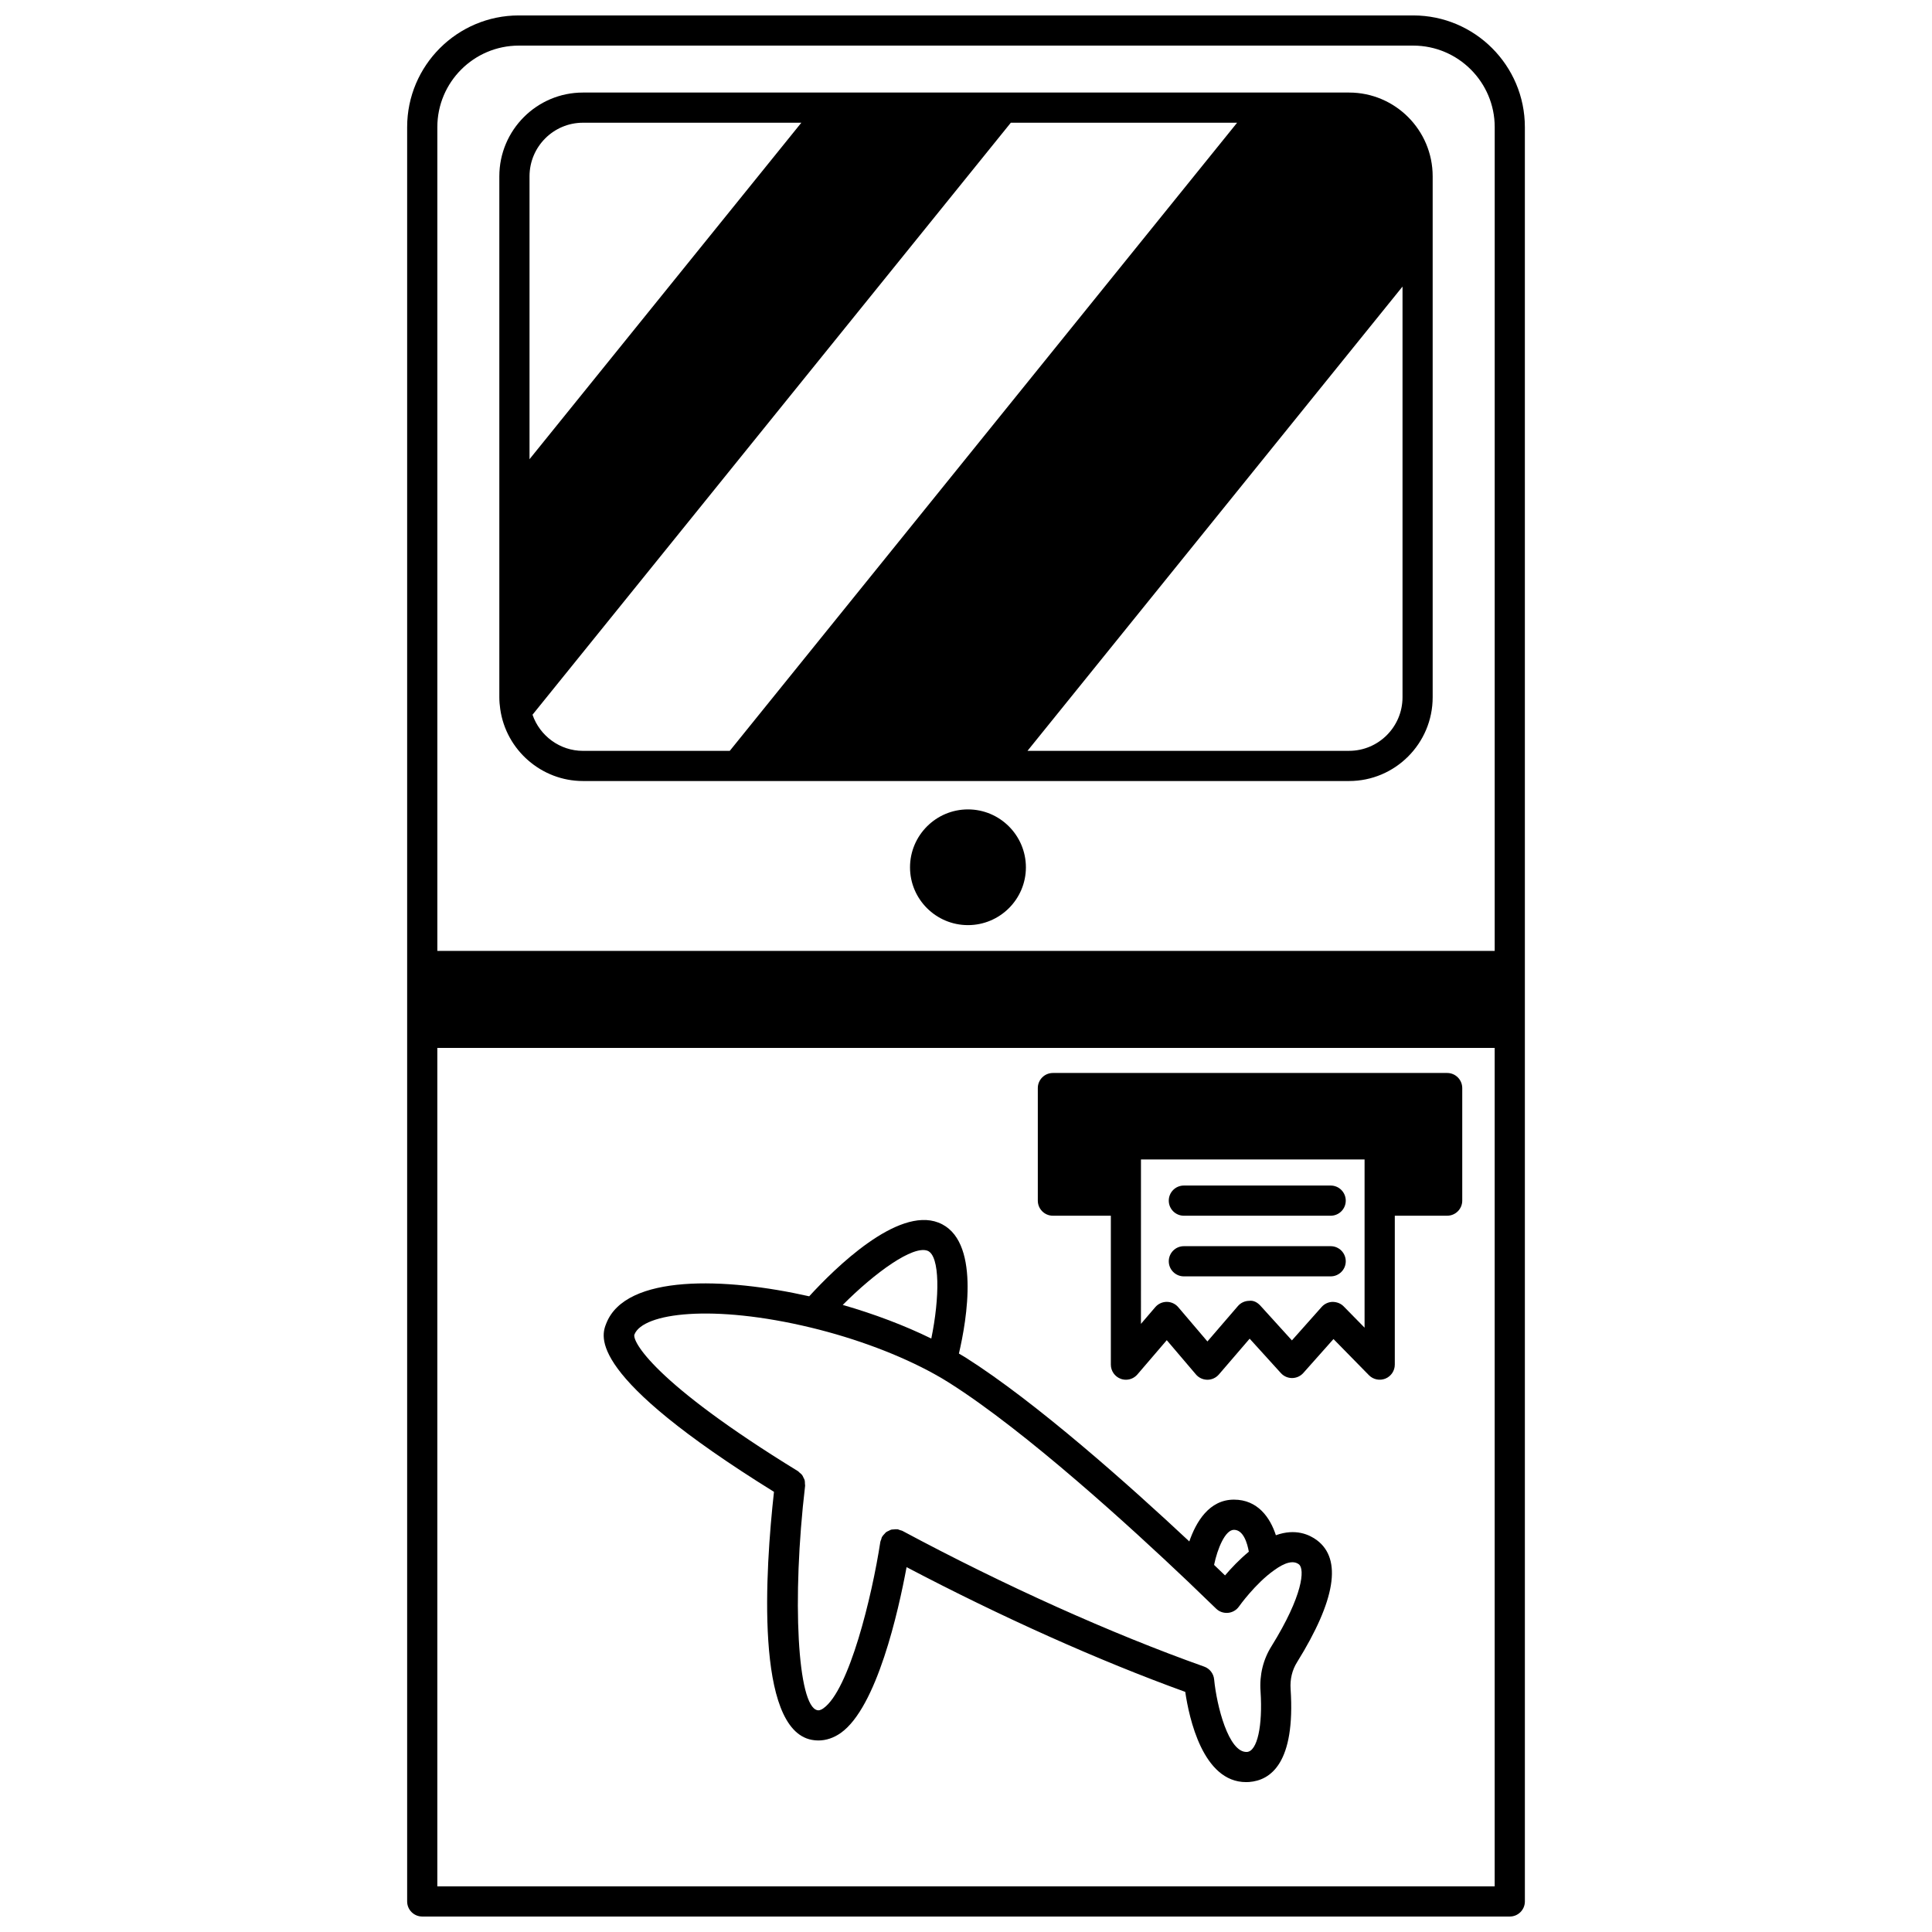
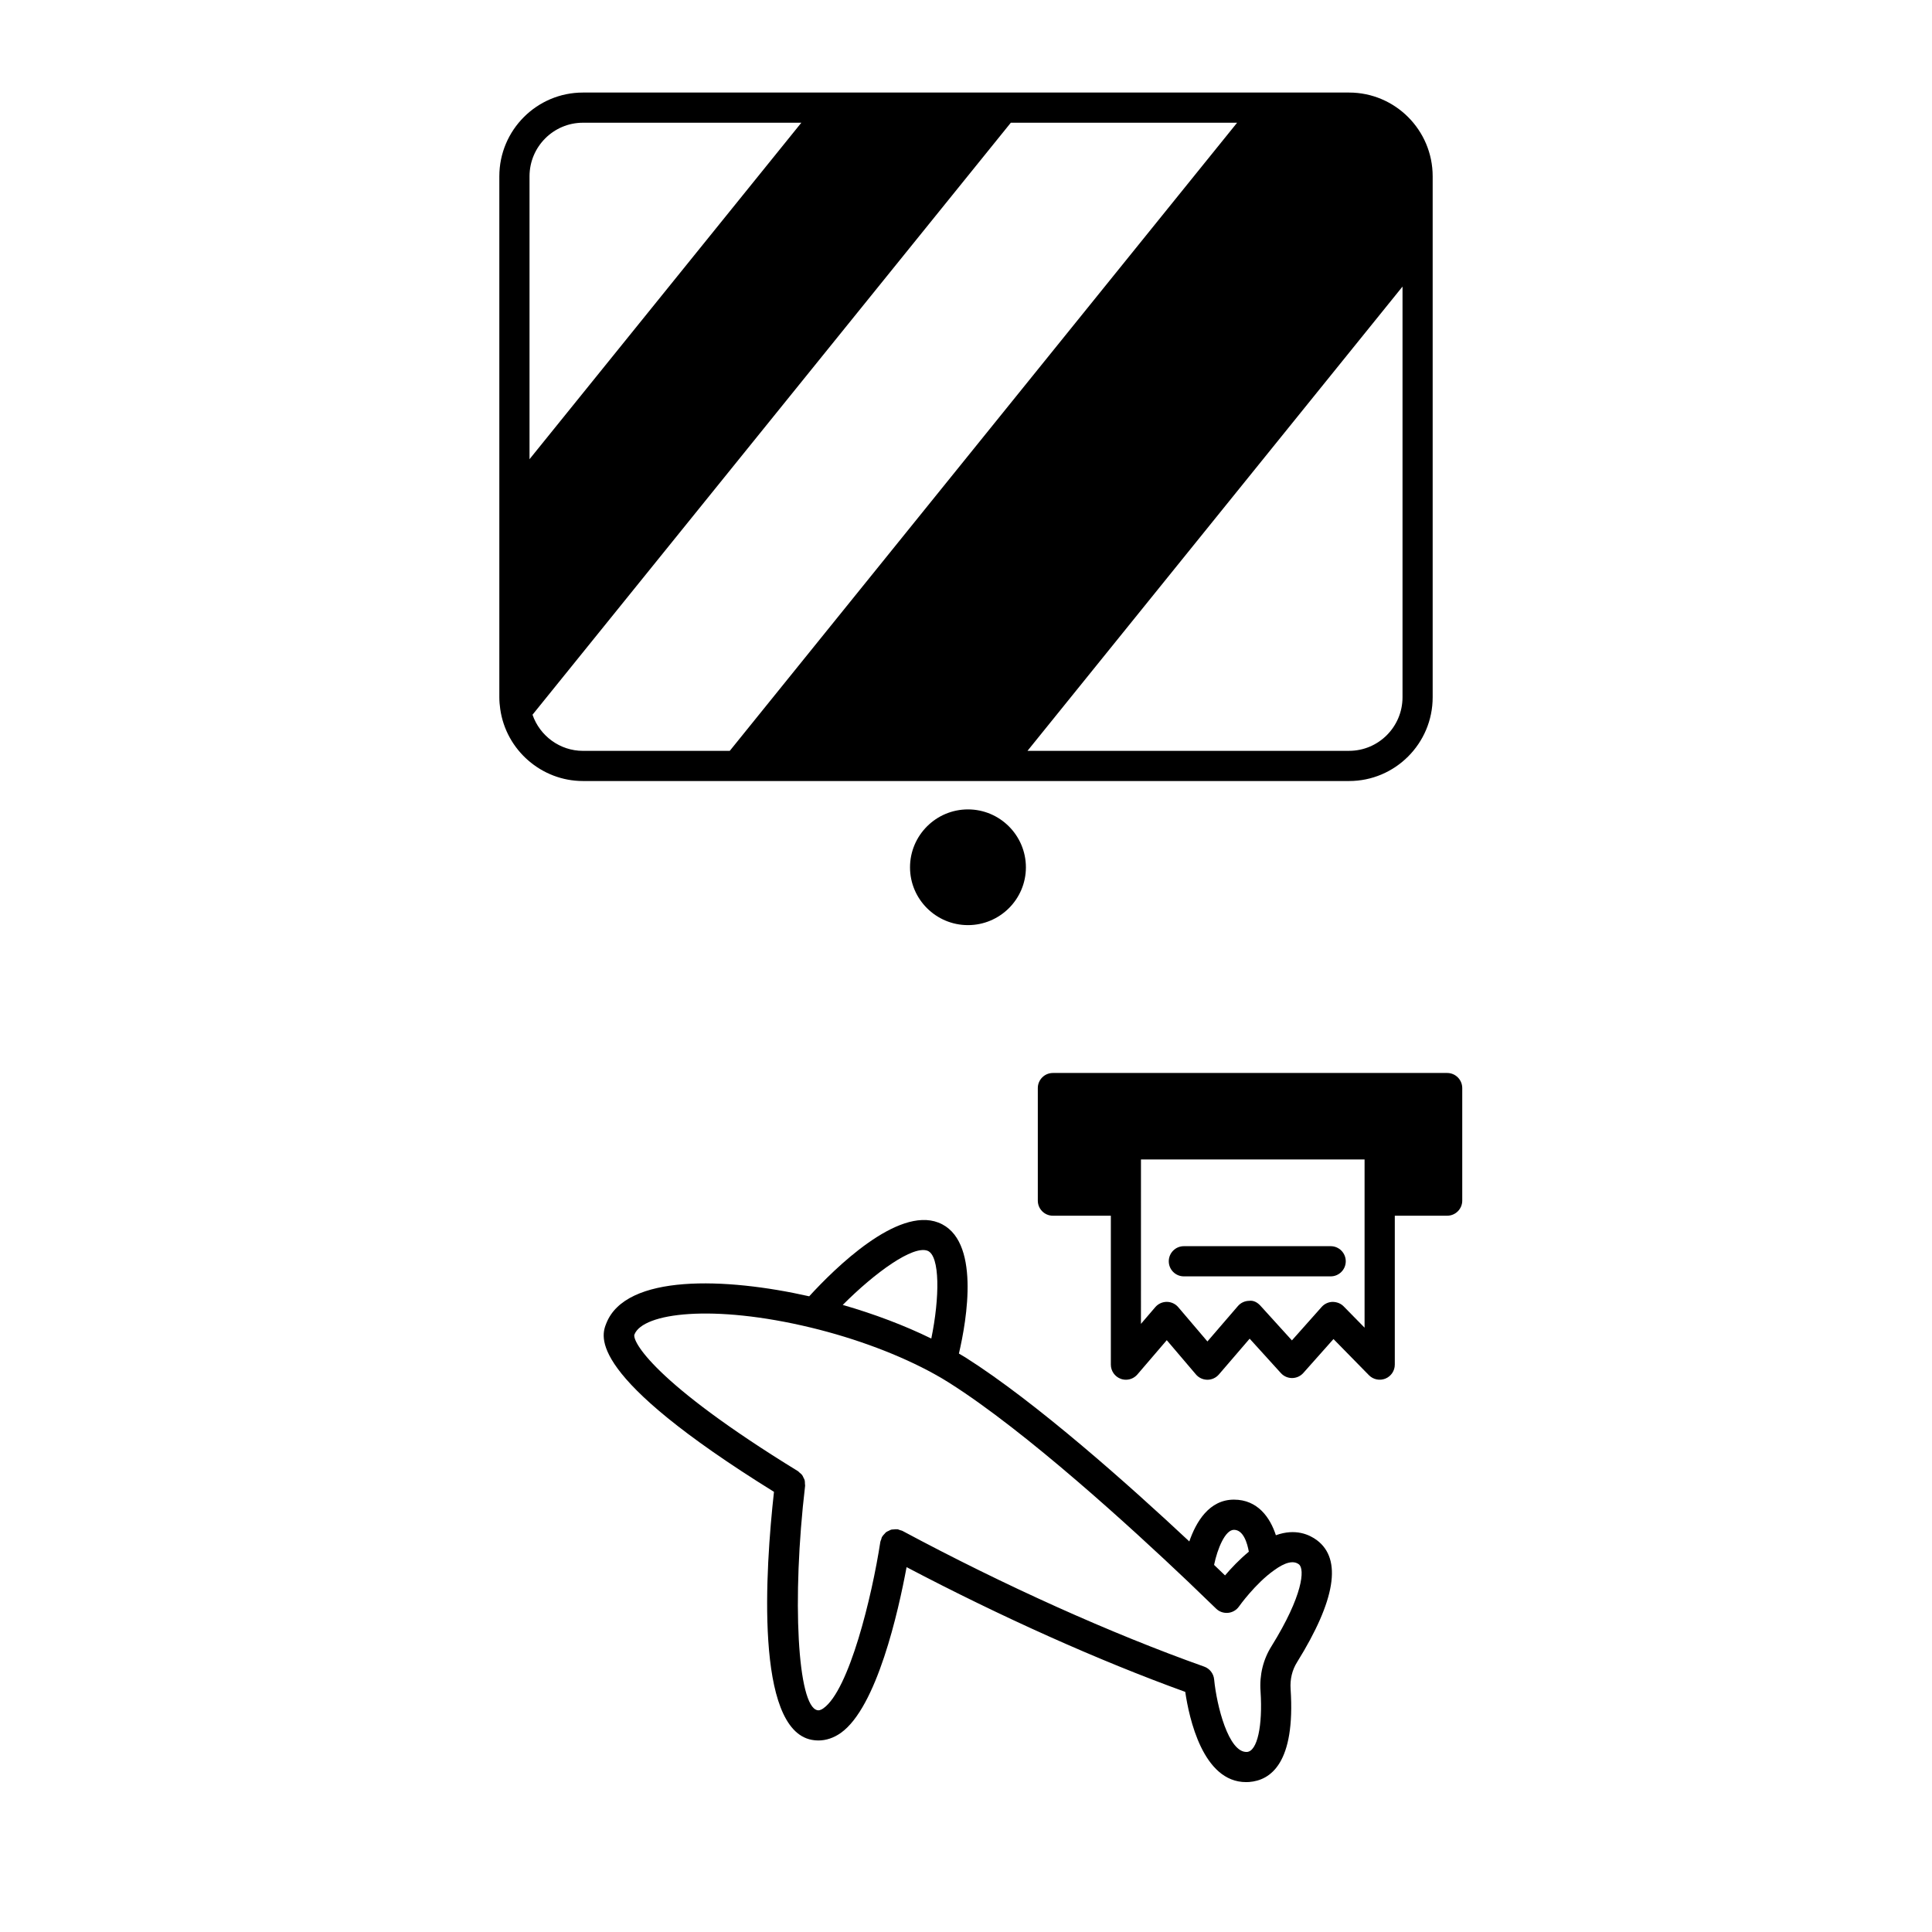
<svg xmlns="http://www.w3.org/2000/svg" width="800px" height="800px" version="1.1" viewBox="144 144 512 512">
  <defs>
    <clipPath id="a">
-       <path d="m251 148.09h298v503.81h-298z" />
-     </clipPath>
+       </clipPath>
  </defs>
  <g clip-path="url(#a)">
    <path d="m518.52 148.09h-237.03c-16.32 0-29.59 13.27-29.59 29.59v470.22c0 2.211 1.789 4 4 4h288.21c2.211 0 4-1.789 4-4l-0.004-470.22c0-16.32-13.27-29.59-29.586-29.59zm-237.03 7.996h237.03c11.906 0 21.594 9.688 21.594 21.594l-0.004 218.32h-280.21v-218.32c0-11.906 9.688-21.594 21.594-21.594zm-21.594 487.82v-222.2h280.21v222.2z" />
  </g>
  <path d="m298.48 350.98h203.04c12.215 0 22.152-9.953 22.152-22.191v-138.07c0-12.238-9.938-22.191-22.152-22.191h-203.04c-12.215 0-22.152 9.953-22.152 22.191v138.07c0 1.074 0.094 2.098 0.238 3.109 1.527 10.879 10.945 19.082 21.914 19.082zm-13.355-17.574 126.75-156.88h59.969l-134.45 166.46h-38.918c-6.09 0-11.422-3.965-13.355-9.578zm216.4 9.578h-85.23l99.387-123.04v108.84c0 7.824-6.352 14.195-14.156 14.195zm-203.04-166.46h57.879l-72.035 89.168v-74.973c0-7.824 6.352-14.195 14.156-14.195z" />
  <path d="m400.52 358.5c-8.465 0-15.355 6.891-15.355 15.355 0 8.445 6.891 15.312 15.355 15.312 8.465 0 15.355-6.871 15.355-15.312-0.004-8.469-6.891-15.355-15.355-15.355z" />
  <path d="m527.51 428.35h-104.48c-2.211 0-4 1.789-4 4v29.828c0 2.211 1.789 4 4 4h15.355v39.465c0 1.672 1.043 3.172 2.609 3.75 0.453 0.168 0.918 0.25 1.387 0.25 1.145 0 2.258-0.492 3.035-1.395l7.789-9.086 7.727 9.078c0.754 0.891 1.867 1.402 3.035 1.406h0.012c1.164 0 2.266-0.508 3.031-1.391l8.16-9.492 8.277 9.121c0.754 0.836 1.832 1.312 2.957 1.312h0.02c1.137-0.008 2.215-0.496 2.969-1.344l7.992-8.992 9.395 9.582c1.133 1.156 2.863 1.512 4.367 0.902 1.504-0.613 2.488-2.078 2.488-3.703v-39.465h13.875c2.211 0 4-1.789 4-4v-29.828c-0.004-2.211-1.793-4-4-4zm-21.875 67.508-5.543-5.648c-0.773-0.793-1.805-1.18-2.949-1.199-1.109 0.027-2.156 0.516-2.891 1.344l-7.883 8.863-8.324-9.172c-0.77-0.848-1.812-1.488-3.012-1.312-1.148 0.016-2.234 0.52-2.981 1.391l-8.074 9.371-7.731-9.082c-0.754-0.891-1.871-1.402-3.039-1.406h-0.008c-1.168 0-2.273 0.512-3.035 1.395l-3.801 4.434 0.004-43.574h59.258v44.598z" />
-   <path d="m496.64 458.18h-38.902c-2.211 0-4 1.789-4 4 0 2.211 1.789 4 4 4h38.902c2.211 0 4-1.789 4-4-0.004-2.211-1.789-4-4-4z" />
  <path d="m496.64 474.25h-38.902c-2.211 0-4 1.789-4 4s1.789 4 4 4h38.902c2.211 0 4-1.789 4-4-0.004-2.211-1.789-4-4-4z" />
  <path d="m482.12 550.85c-1.52-4.688-4.82-9.43-11.113-9.43-6.594 0-10.055 5.949-11.828 11.078-15.754-14.738-40.52-36.859-59.367-48.789-0.551-0.34-1.137-0.664-1.691-1 2.09-8.922 5.812-30.367-5.445-34.715-10.863-4.211-27.41 12.082-34.23 19.539-22.109-4.992-48.594-5.977-53.773 7.172-1.359 3.41-5.41 13.703 44.438 44.648-2.289 20.66-5.051 62.832 9.98 65.719 0.59 0.117 1.188 0.172 1.781 0.172 2.043 0 4.07-0.676 5.934-1.992 9.57-6.754 15.281-32.281 17.445-43.945 25.008 13.148 50.945 24.777 73.852 33.059 1.008 6.871 4.652 23.91 16.121 23.91 0.262 0 0.527-0.008 0.797-0.027 5.731-0.426 12.293-5.039 11.004-24.617-0.184-2.606 0.406-5.078 1.73-7.164 10.172-16.395 11.934-27.258 5.254-32.289-1.973-1.48-5.684-3.207-10.887-1.328zm-11.113-1.43c2.512 0 3.539 3.531 3.945 5.797-2.484 2.051-4.688 4.383-6.305 6.285-0.816-0.785-1.82-1.746-2.902-2.785 0.891-4.316 2.945-9.297 5.262-9.297zm-81.211-73.961c3.363 1.301 3.234 12.473 1.008 23.273-7.035-3.449-15.082-6.5-23.469-8.914 8.66-8.684 18.609-15.809 22.461-14.359zm91.188 104.77c-2.227 3.516-3.238 7.656-2.93 11.957 0.609 9.277-0.879 15.902-3.586 16.098-4.91 0.281-8.051-12.355-8.711-19.227-0.148-1.543-1.18-2.867-2.644-3.387-24.578-8.727-52.984-21.504-79.977-35.977-0.199-0.109-0.418-0.121-0.629-0.188-0.223-0.074-0.414-0.203-0.656-0.238-0.039-0.008-0.074 0.012-0.121 0.004-0.305-0.035-0.602 0.012-0.902 0.043-0.223 0.023-0.453 0.008-0.664 0.066-0.219 0.062-0.41 0.191-0.621 0.293-0.262 0.125-0.523 0.219-0.75 0.395-0.145 0.113-0.246 0.277-0.375 0.41-0.23 0.238-0.469 0.473-0.633 0.77-0.016 0.031-0.047 0.047-0.062 0.078-0.105 0.195-0.117 0.402-0.184 0.609-0.078 0.227-0.207 0.43-0.242 0.676-2.219 14.508-8.273 39.305-15.086 44.109-0.902 0.633-1.375 0.559-1.594 0.504-5.258-1.012-6.812-29.348-3.258-59.457 0.023-0.188-0.039-0.359-0.043-0.543-0.008-0.32 0.004-0.641-0.074-0.949-0.062-0.242-0.199-0.449-0.309-0.672-0.113-0.238-0.199-0.484-0.359-0.699-0.188-0.25-0.441-0.434-0.68-0.633-0.145-0.121-0.242-0.281-0.41-0.383-38.555-23.652-44.008-34.582-43.352-36.23 2.269-5.762 20.809-8.094 46.801-1.82 11.969 2.894 23.574 7.254 32.703 12.309 1.41 0.758 2.703 1.562 3.957 2.34 20.371 12.898 48.293 38.453 63.113 52.531 4.699 4.5 7.566 7.285 7.574 7.293 0.836 0.816 1.961 1.211 3.16 1.113 1.164-0.105 2.223-0.719 2.898-1.676 0.043-0.062 4.332-6.09 9.289-9.59 2.934-2.144 5.148-2.688 6.59-1.59 1.617 1.238 1.102 8.223-7.234 21.66z" />
</svg>